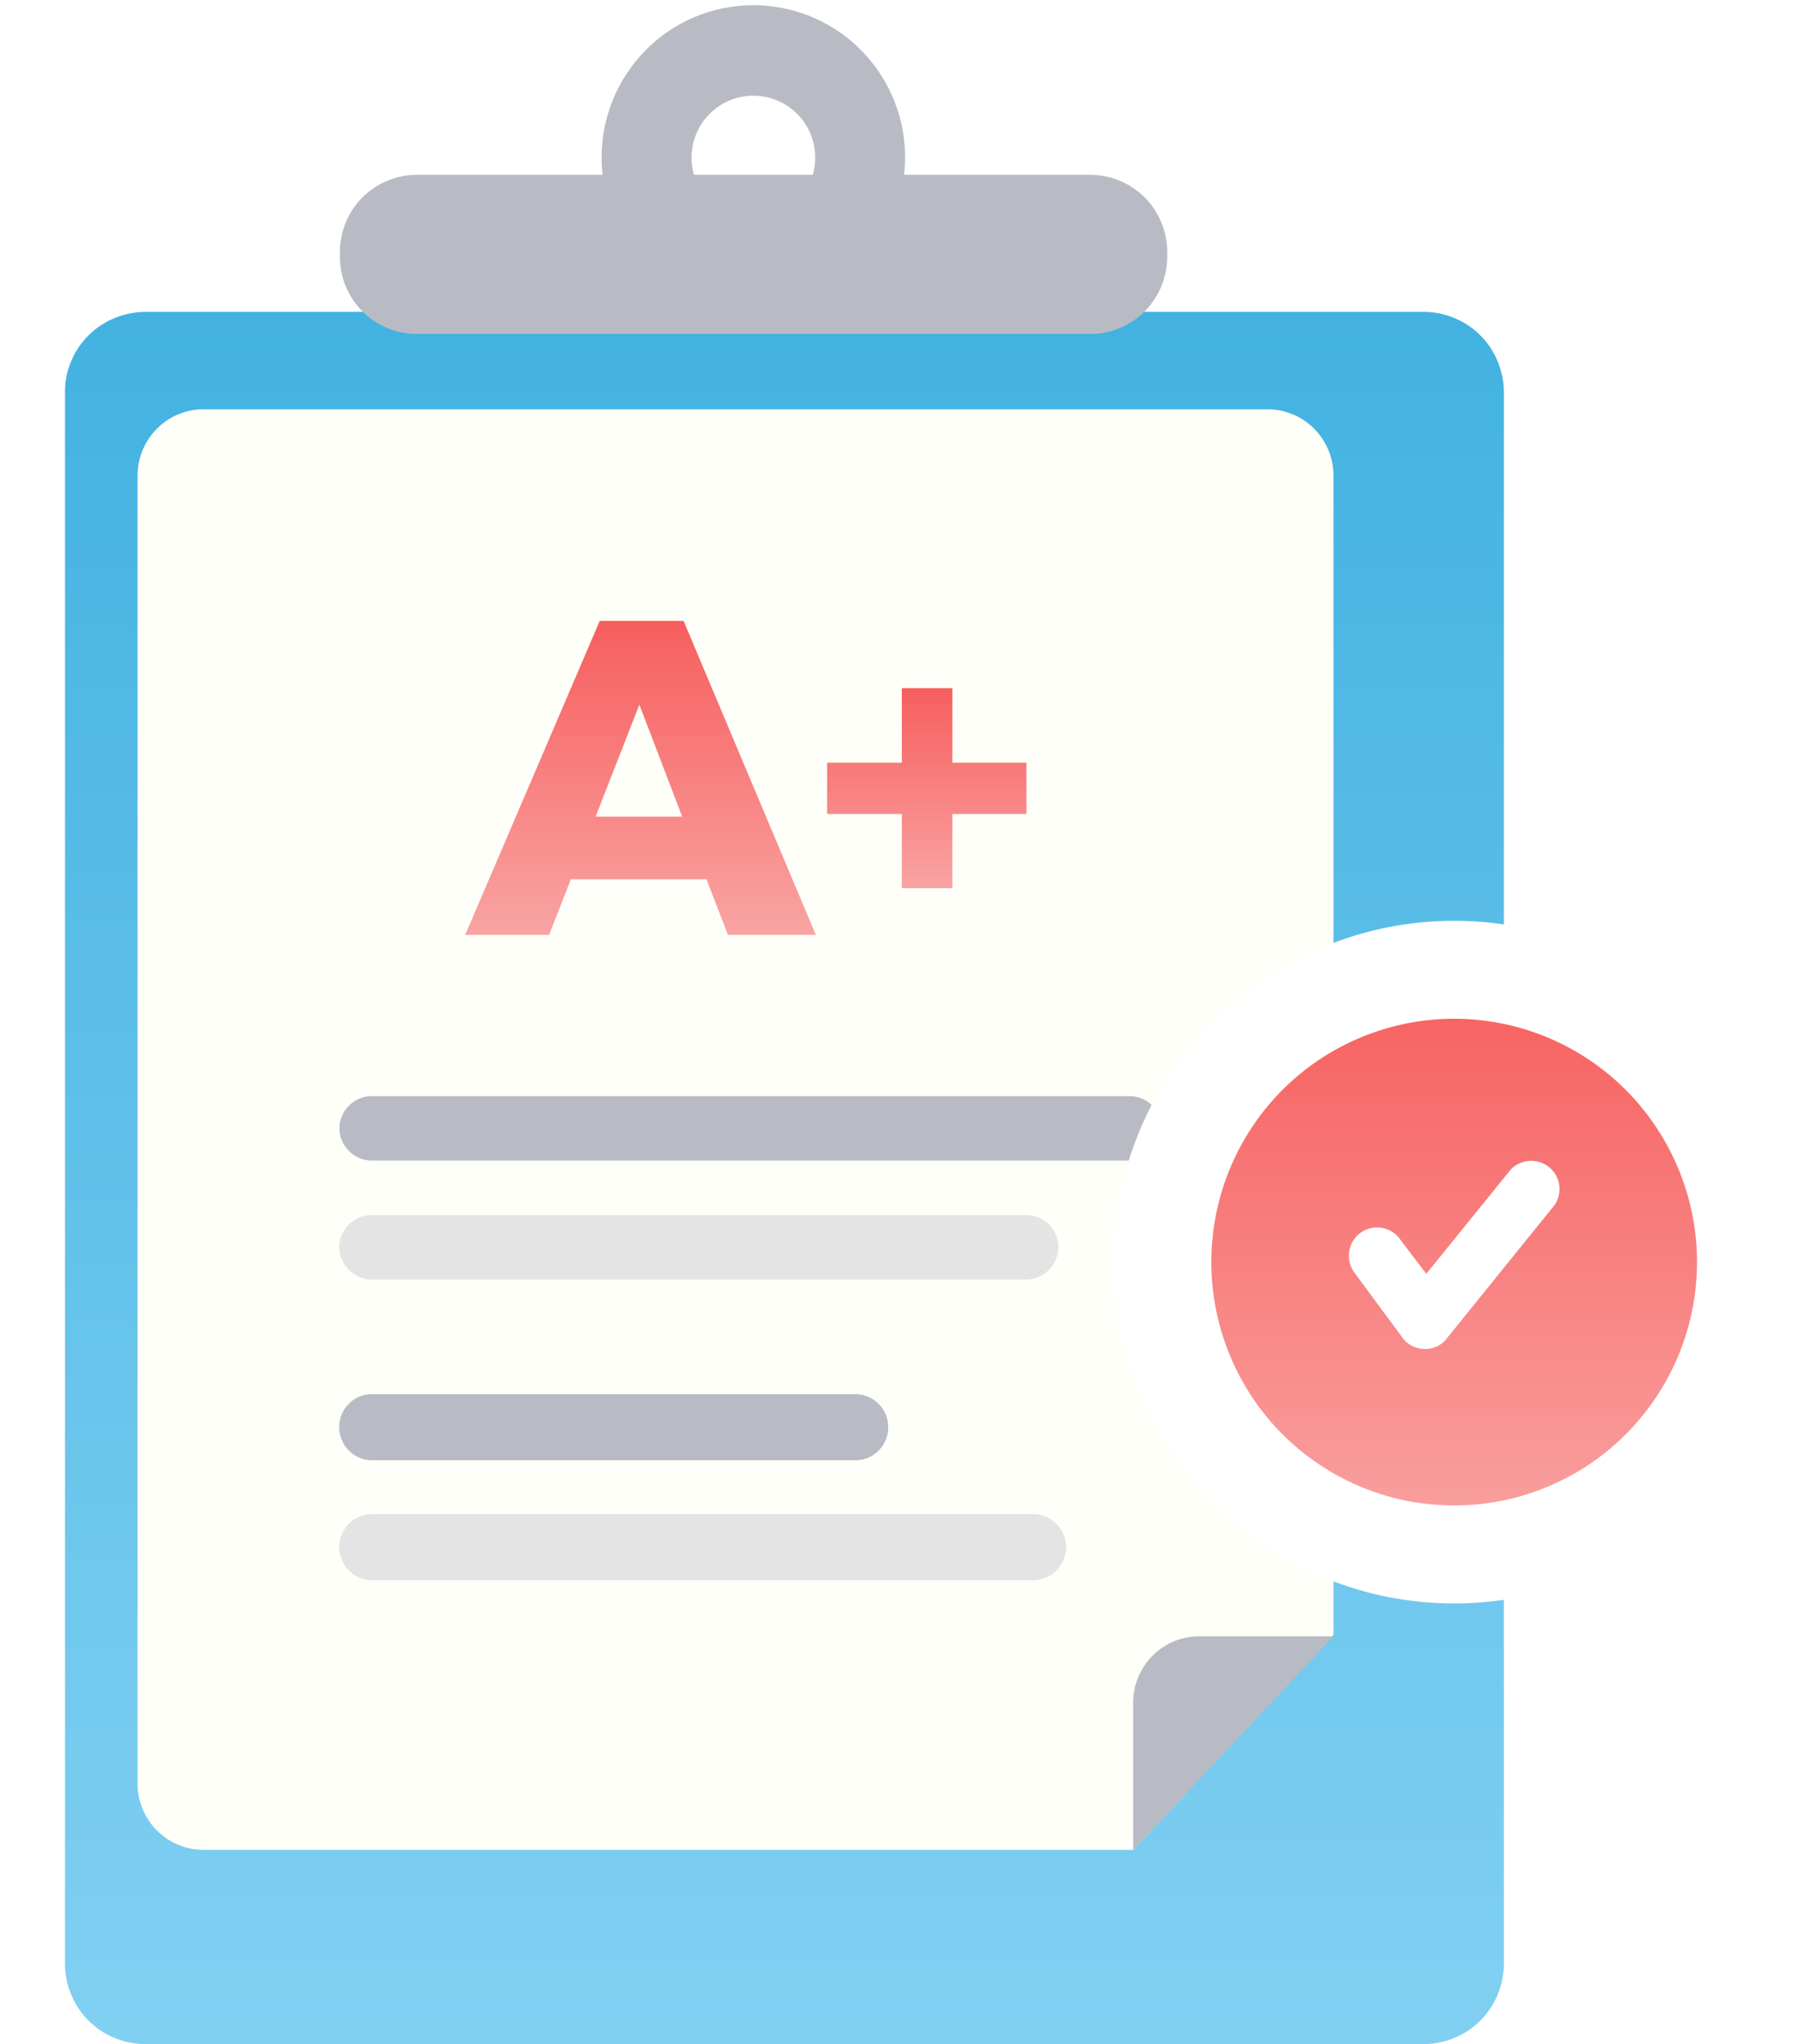
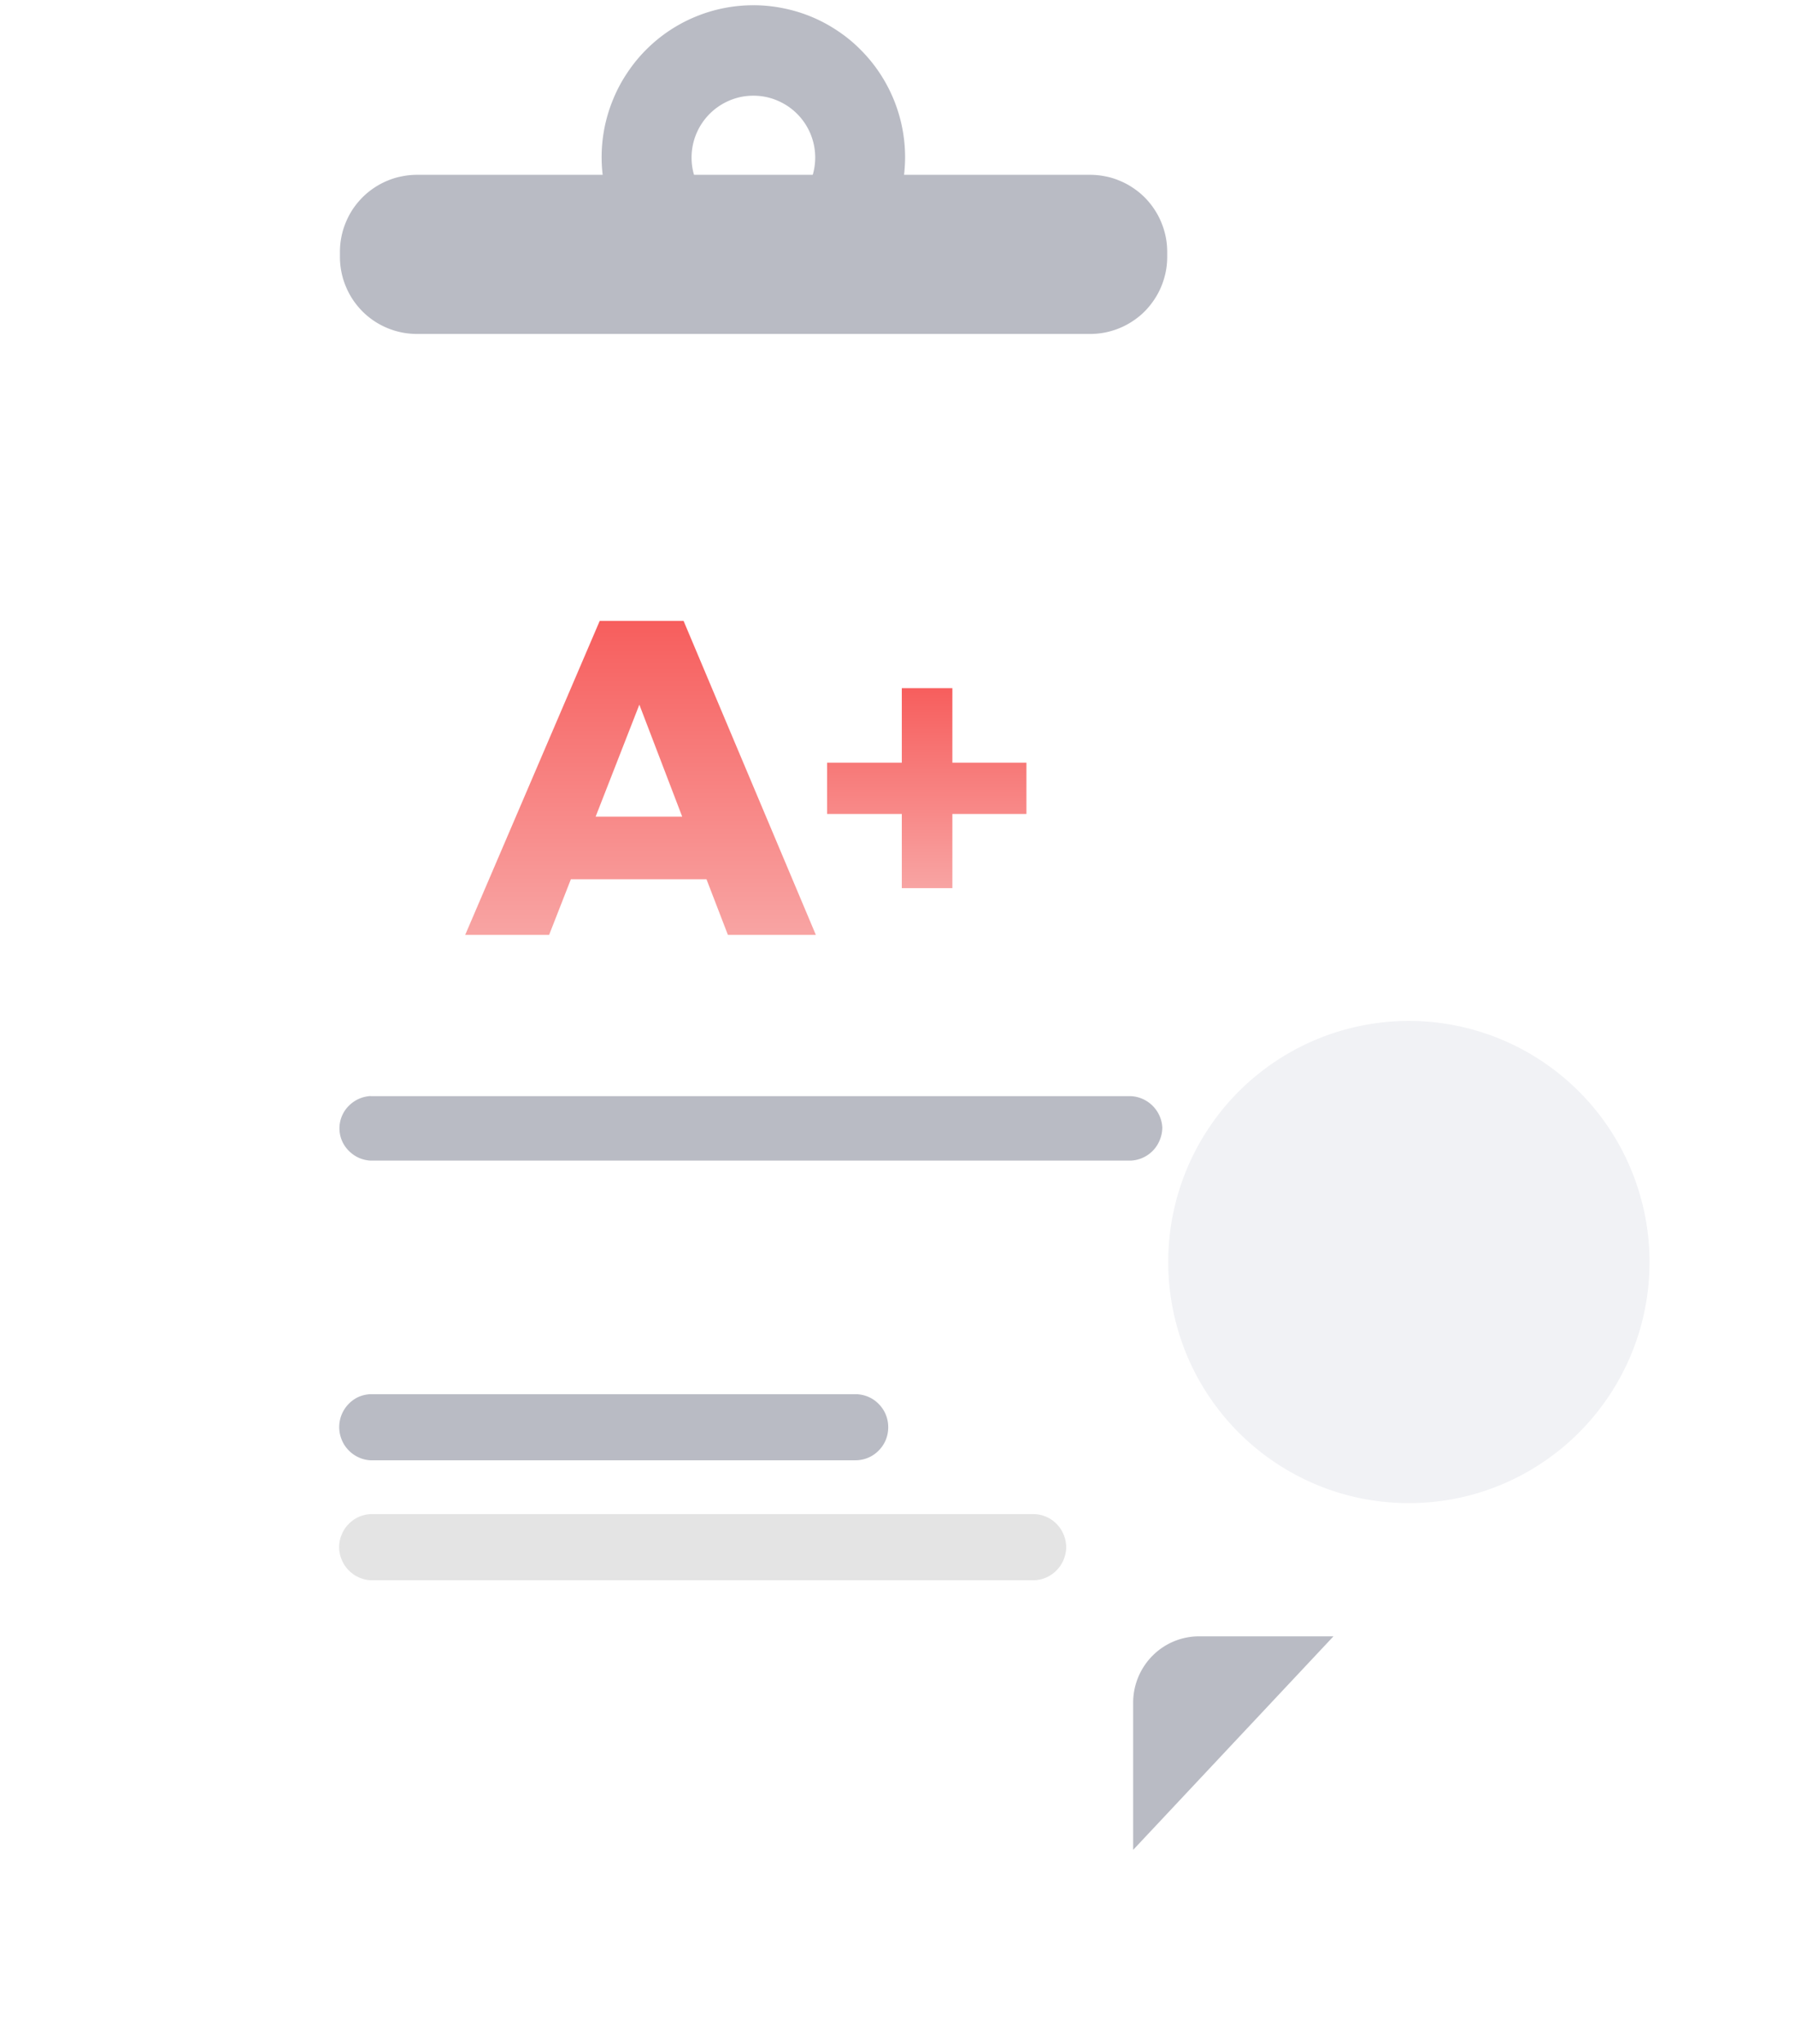
<svg xmlns="http://www.w3.org/2000/svg" width="73.276" height="83.459" viewBox="0 0 73.276 83.459">
  <defs>
    <filter id="Path_96963" x="0" y="10.051" width="61.854" height="73.379" filterUnits="userSpaceOnUse">
      <feOffset dx="2" dy="2" input="SourceAlpha" />
      <feGaussianBlur result="blur" />
      <feFlood flood-opacity="0.161" />
      <feComposite operator="in" in2="blur" />
      <feComposite in="SourceGraphic" />
    </filter>
    <linearGradient id="linear-gradient" x1="0.5" x2="0.5" y2="1" gradientUnits="objectBoundingBox">
      <stop offset="0" stop-color="#42b2e1" />
      <stop offset="1" stop-color="#81d0f2" />
    </linearGradient>
    <filter id="Path_96979" x="0.652" y="10.732" width="60.748" height="72.727" filterUnits="userSpaceOnUse">
      <feOffset dx="2" dy="2" input="SourceAlpha" />
      <feGaussianBlur result="blur-2" />
      <feFlood flood-opacity="0.161" />
      <feComposite operator="in" in2="blur-2" />
      <feComposite in="SourceGraphic" />
    </filter>
    <clipPath id="clip-path">
      <g transform="matrix(1, 0, 0, 1, 0, 0)" filter="url(#Path_96963)">
        <path id="Path_96963-2" data-name="Path 96963" d="M34,31H93.854v71.379H34Zm0,0" transform="translate(-34 -31)" fill="#f3f3f3" />
      </g>
    </clipPath>
    <clipPath id="clip-path-2">
      <path id="Path_96971" data-name="Path 96971" d="M69,16.559H82.224V29.393H69Zm0,0" transform="translate(-69 -16.559)" />
    </clipPath>
    <linearGradient id="linear-gradient-2" x1="0.5" x2="0.5" y2="1" gradientUnits="objectBoundingBox">
      <stop offset="0" stop-color="#f75e5d" />
      <stop offset="1" stop-color="#f8a4a3" />
    </linearGradient>
  </defs>
  <g id="surface1" transform="translate(-34 -16.559)">
    <g transform="matrix(1, 0, 0, 1, 34, 16.56)" filter="url(#Path_96979)">
-       <path id="Path_96979-2" data-name="Path 96979" d="M38.23,31.98H90.393a3.376,3.376,0,0,1,.642.062,3.327,3.327,0,0,1,.62.19,3.092,3.092,0,0,1,.568.3,3.28,3.28,0,0,1,.908.908,3.374,3.374,0,0,1,.3.571,3.58,3.58,0,0,1,.188.62,3.44,3.44,0,0,1,.063.644V99.406a3.44,3.44,0,0,1-.063.644,3.477,3.477,0,0,1-.188.617,3.182,3.182,0,0,1-.3.571,3.147,3.147,0,0,1-.408.5,3.437,3.437,0,0,1-.5.411,3.254,3.254,0,0,1-.568.3,3.152,3.152,0,0,1-.62.188,3.2,3.2,0,0,1-.642.065H38.23a3.224,3.224,0,0,1-.644-.065,3.129,3.129,0,0,1-.617-.188,3.246,3.246,0,0,1-.568-.3,3.431,3.431,0,0,1-.5-.411,3.154,3.154,0,0,1-.408-.5,3.2,3.2,0,0,1-.3-.571,3.047,3.047,0,0,1-.188-.617,3.2,3.2,0,0,1-.062-.644V35.281A3.2,3.2,0,0,1,35,34.637a3.129,3.129,0,0,1,.188-.62,3.391,3.391,0,0,1,.3-.571,3.28,3.28,0,0,1,.908-.908,3.085,3.085,0,0,1,.568-.3,3.3,3.3,0,0,1,.617-.19A3.4,3.4,0,0,1,38.23,31.98Zm0,0" transform="translate(-34.29 -21.25)" fill="url(#linear-gradient)" />
-     </g>
-     <path id="Path_96964" data-name="Path 96964" d="M82.712,99.379H44.77a2.693,2.693,0,0,1-2.493-1.669,2.647,2.647,0,0,1-.207-1.033V43.271a2.709,2.709,0,0,1,.791-1.911,2.612,2.612,0,0,1,.875-.587,2.685,2.685,0,0,1,1.033-.207H88.19a2.691,2.691,0,0,1,1.033.207,2.608,2.608,0,0,1,.876.587,2.708,2.708,0,0,1,.791,1.911V90.593" transform="translate(-2.454 -7.299)" fill="#fffff9" />
-     <path id="Path_96965" data-name="Path 96965" d="M55.179,87.832h26.73a1.308,1.308,0,0,1,.954,2.24,1.293,1.293,0,0,1-.438.294,1.348,1.348,0,0,1-.517.1H55.179a1.352,1.352,0,0,1-.495-.122,1.332,1.332,0,0,1-.416-.3,1.3,1.3,0,0,1-.275-.43,1.322,1.322,0,0,1-.1-.5,1.355,1.355,0,0,1,.114-.481,1.391,1.391,0,0,1,.277-.408,1.35,1.35,0,0,1,.889-.394Zm0,0" transform="translate(-6.049 -21.668)" fill="#e4e4e4" />
+       </g>
    <path id="Path_96966" data-name="Path 96966" d="M55.179,80.859H86.213a1.331,1.331,0,0,1,.482.114,1.36,1.36,0,0,1,.688.688,1.341,1.341,0,0,1,.114.481,1.386,1.386,0,0,1-.1.5,1.339,1.339,0,0,1-1.188.848H55.179a1.35,1.35,0,0,1-.495-.12,1.376,1.376,0,0,1-.416-.3,1.3,1.3,0,0,1-.275-.43,1.3,1.3,0,0,1,.3-1.392,1.349,1.349,0,0,1,.889-.394Zm0,0" transform="translate(-6.049 -19.549)" fill="#b9bbc4" />
    <path id="Path_96967" data-name="Path 96967" d="M55.179,105.375H82.287a1.331,1.331,0,0,1,.911.419,1.293,1.293,0,0,1,.275.429,1.322,1.322,0,0,1,.1.5,1.336,1.336,0,0,1-.1.5,1.293,1.293,0,0,1-.275.429,1.324,1.324,0,0,1-.416.3,1.285,1.285,0,0,1-.495.122H55.179a1.3,1.3,0,0,1-.495-.122,1.325,1.325,0,0,1-.416-.3,1.293,1.293,0,0,1-.275-.429,1.333,1.333,0,0,1-.1-.5,1.319,1.319,0,0,1,.1-.5,1.293,1.293,0,0,1,.275-.429,1.322,1.322,0,0,1,.416-.3A1.347,1.347,0,0,1,55.179,105.375Zm0,0" transform="translate(-6.049 -27.002)" fill="#e4e4e4" />
    <path id="Path_96968" data-name="Path 96968" d="M55.179,98.34H74.96a1.347,1.347,0,0,1,.516.1,1.292,1.292,0,0,1,.438.294,1.331,1.331,0,0,1,.394.957,1.343,1.343,0,0,1-.1.516,1.324,1.324,0,0,1-.294.438,1.292,1.292,0,0,1-.438.294,1.343,1.343,0,0,1-.516.1H55.179a1.31,1.31,0,0,1-.495-.122,1.325,1.325,0,0,1-.416-.3,1.291,1.291,0,0,1-.275-.432,1.354,1.354,0,0,1,.275-1.433,1.331,1.331,0,0,1,.416-.3A1.355,1.355,0,0,1,55.179,98.34Zm0,0" transform="translate(-6.049 -24.863)" fill="#b9bbc4" />
    <path id="Path_96969" data-name="Path 96969" d="M57.08,26.813H84.566a3.125,3.125,0,0,1,.614.062,2.816,2.816,0,0,1,.587.179,2.9,2.9,0,0,1,.544.291,3.016,3.016,0,0,1,.479.391,3.123,3.123,0,0,1,.388.476,3,3,0,0,1,.291.546,3.184,3.184,0,0,1,.18.59,3.1,3.1,0,0,1,.06.614v.2a3.1,3.1,0,0,1-.06.614,3.248,3.248,0,0,1-.18.59,2.975,2.975,0,0,1-.291.544,3.141,3.141,0,0,1-.388.478,3.008,3.008,0,0,1-.479.391,3.065,3.065,0,0,1-.544.291,3.183,3.183,0,0,1-.587.179,3.117,3.117,0,0,1-.614.06H57.08a3.117,3.117,0,0,1-.614-.06,3.151,3.151,0,0,1-1.134-.47,3.111,3.111,0,0,1-.476-.391,3.339,3.339,0,0,1-.391-.478,3.152,3.152,0,0,1-.288-.544,3.013,3.013,0,0,1-.179-.59,3.116,3.116,0,0,1-.06-.614v-.2a3.117,3.117,0,0,1,.06-.614,2.958,2.958,0,0,1,.179-.59,3.175,3.175,0,0,1,.288-.546,3.319,3.319,0,0,1,.391-.476,3.119,3.119,0,0,1,.476-.391,3.078,3.078,0,0,1,.544-.291,2.89,2.89,0,0,1,.59-.179A3.126,3.126,0,0,1,57.08,26.813Zm0,0" transform="translate(-6.061 -3.117)" fill="#b9bbc4" />
    <g id="Group_106009" data-name="Group 106009" transform="translate(58.359 16.559)" clip-path="url(#clip-path-2)">
      <path id="Path_96970" data-name="Path 96970" d="M75.482,29.278a6.193,6.193,0,0,1-3.442-1.047,6.211,6.211,0,0,1-.938-.772,6.083,6.083,0,0,1-.769-.941,6.156,6.156,0,0,1-.924-2.238,6.173,6.173,0,0,1,.356-3.589,5.966,5.966,0,0,1,.574-1.071,6.083,6.083,0,0,1,.769-.941,6.176,6.176,0,0,1,4.385-1.813,6,6,0,0,1,1.207.122,6.09,6.09,0,0,1,2.232.93,5.824,5.824,0,0,1,.938.775,6.088,6.088,0,0,1,.769.941,6.216,6.216,0,0,1,1.038,3.453,6.273,6.273,0,0,1-.476,2.371,6.19,6.19,0,0,1-2.281,2.778,6.229,6.229,0,0,1-1.071.571,6.358,6.358,0,0,1-1.161.353A6.184,6.184,0,0,1,75.482,29.278Zm0-8.719a2.457,2.457,0,0,0-.965.193,2.528,2.528,0,0,0-1.365,3.3,2.523,2.523,0,0,0,4.663,0,2.525,2.525,0,0,0-1.365-3.3A2.461,2.461,0,0,0,75.482,20.559Zm0,0" transform="translate(-69.088 -16.652)" fill="#b9bbc4" />
    </g>
    <path id="Path_96972" data-name="Path 96972" d="M100.465,121.262v-6.016a2.719,2.719,0,0,1,.791-1.911,2.675,2.675,0,0,1,1.908-.791h5.478" transform="translate(-20.207 -29.181)" fill="#b9bbc4" />
    <path id="Path_96973" data-name="Path 96973" d="M72.01,65.8l-.875-2.273H65.6L64.711,65.8H61.285L66.777,52.98H70.2L75.6,65.8Zm-5.4-4.828h3.534L68.395,56.4Zm0,0" transform="translate(-8.295 -11.073)" fill="url(#linear-gradient-2)" />
    <path id="Path_96974" data-name="Path 96974" d="M90.649,59.968v2.093H87.626V65.09H85.562V62.061h-3.05V59.968h3.05V56.926h2.064v3.042Zm0,0" transform="translate(-14.748 -12.272)" fill="url(#linear-gradient-2)" />
    <path id="Path_96975" data-name="Path 96975" d="M122.168,86.291a9.822,9.822,0,0,1-1.656,5.467,9.826,9.826,0,0,1-4.41,3.627,9.661,9.661,0,0,1-1.843.56,9.9,9.9,0,0,1-3.833,0,9.718,9.718,0,0,1-1.841-.56,9.873,9.873,0,0,1-3.189-2.134,9.949,9.949,0,0,1-1.221-1.493,9.772,9.772,0,0,1-1.465-3.548,9.852,9.852,0,0,1,1.465-7.387,9.762,9.762,0,0,1,2.711-2.716,9.74,9.74,0,0,1,1.7-.911,9.806,9.806,0,0,1,7.517,0,9.853,9.853,0,0,1,4.41,3.627,9.886,9.886,0,0,1,1.656,5.467Zm0,0" transform="translate(-20.831 -18.208)" fill="#f1f2f5" />
-     <path id="Path_96976" data-name="Path 96976" d="M129.006,88.386a11.964,11.964,0,0,1-.23,2.328,11.932,11.932,0,0,1-3.261,6.113,11.9,11.9,0,0,1-3.865,2.588,11.717,11.717,0,0,1-2.235.68,12.013,12.013,0,0,1-4.649,0,11.924,11.924,0,0,1-4.293-1.784,11.855,11.855,0,0,1-3.287-3.294,11.961,11.961,0,0,1,1.481-15.072,12,12,0,0,1,1.806-1.484,11.791,11.791,0,0,1,2.061-1.1,11.9,11.9,0,0,1,12.982,2.588,11.993,11.993,0,0,1,3.261,6.113A11.964,11.964,0,0,1,129.006,88.386Zm0,0" transform="translate(-23.73 -20.303)" stroke="#fff" stroke-width="4" fill="url(#linear-gradient-2)" />
-     <path id="Path_96978" data-name="Path 96978" d="M114.418,90.7a1.138,1.138,0,0,1-.525-.132,1.11,1.11,0,0,1-.4-.359l-1.895-2.567a1.166,1.166,0,0,1-.116-1.326,1.165,1.165,0,0,1,.737-.548,1.168,1.168,0,0,1,.9.164,1.153,1.153,0,0,1,.329.332l1.041,1.368,3.448-4.258a1.161,1.161,0,0,1,.762-.353,1.157,1.157,0,0,1,.422.052,1.126,1.126,0,0,1,.376.2,1.209,1.209,0,0,1,.277.323,1.143,1.143,0,0,1,.139.405,1.115,1.115,0,0,1-.015.426,1.162,1.162,0,0,1-.168.392l-4.386,5.427A1.1,1.1,0,0,1,114.418,90.7Zm0,0" transform="translate(-22.264 -19.069)" fill="#fff" />
  </g>
</svg>